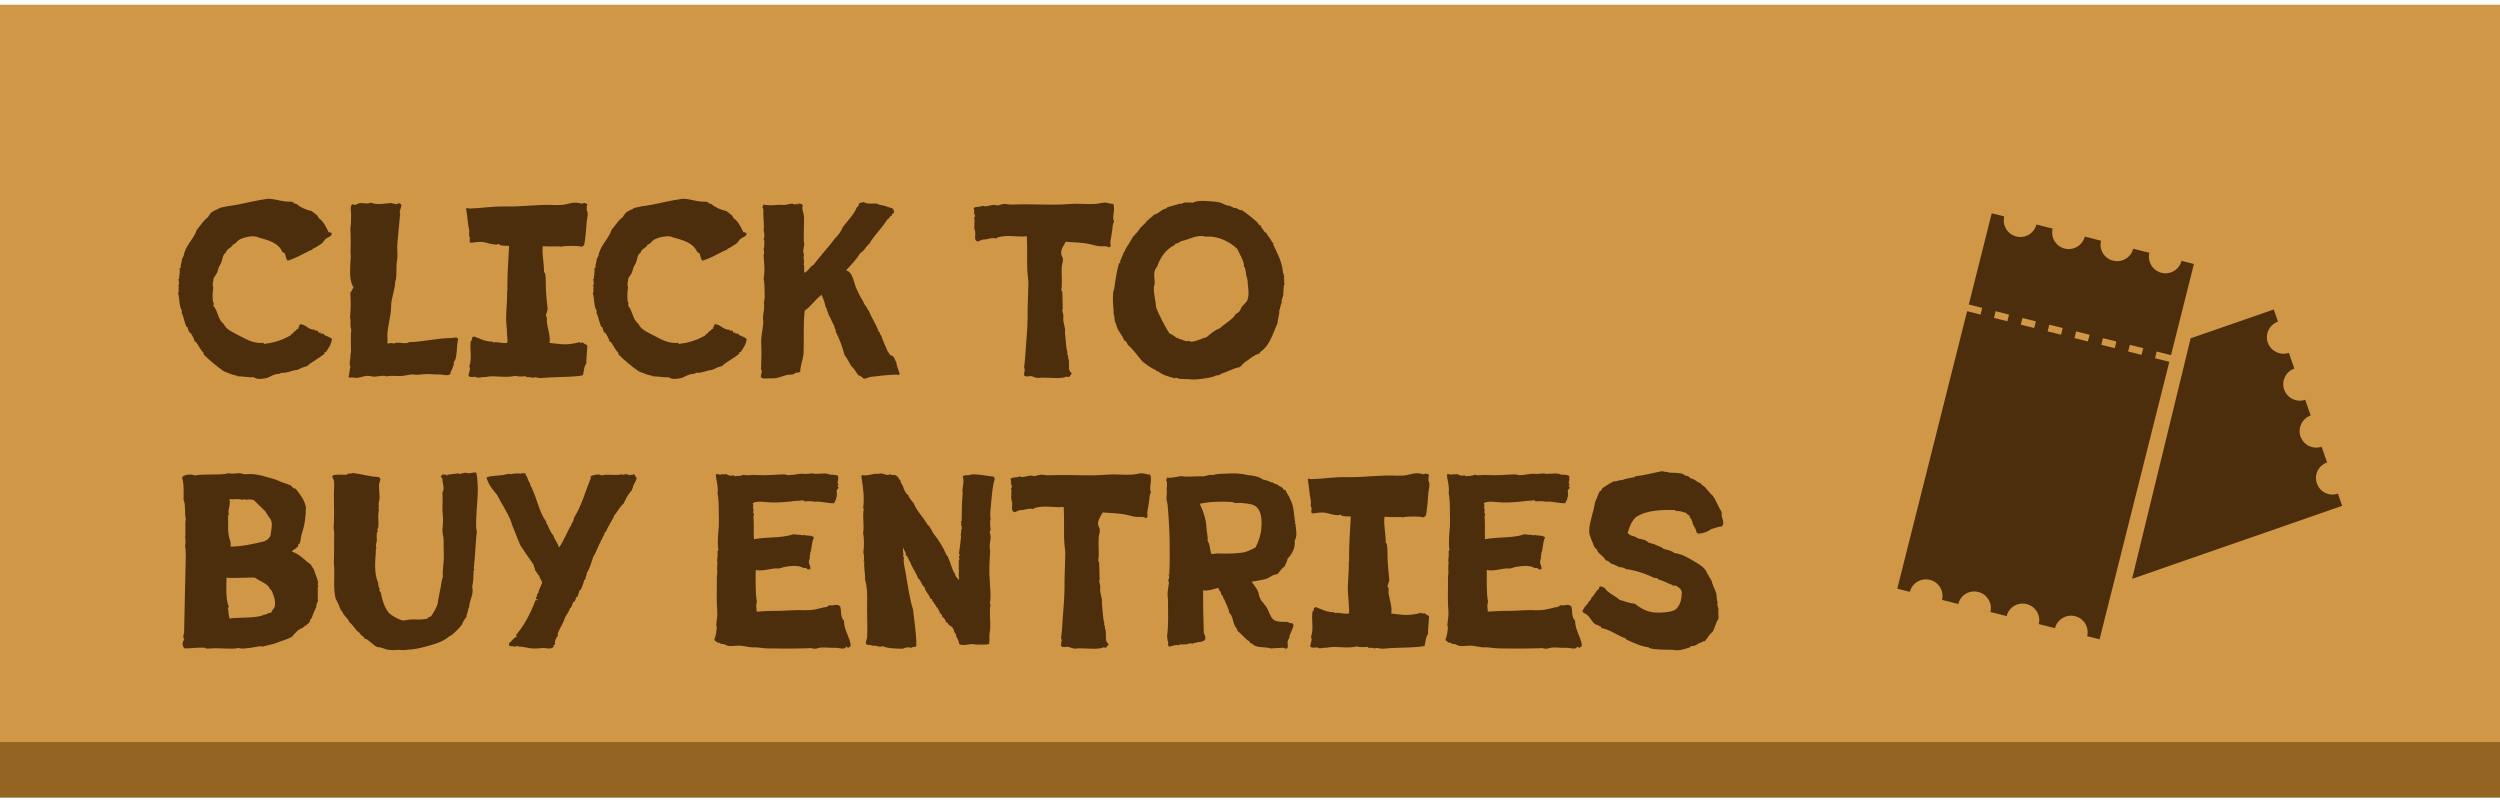
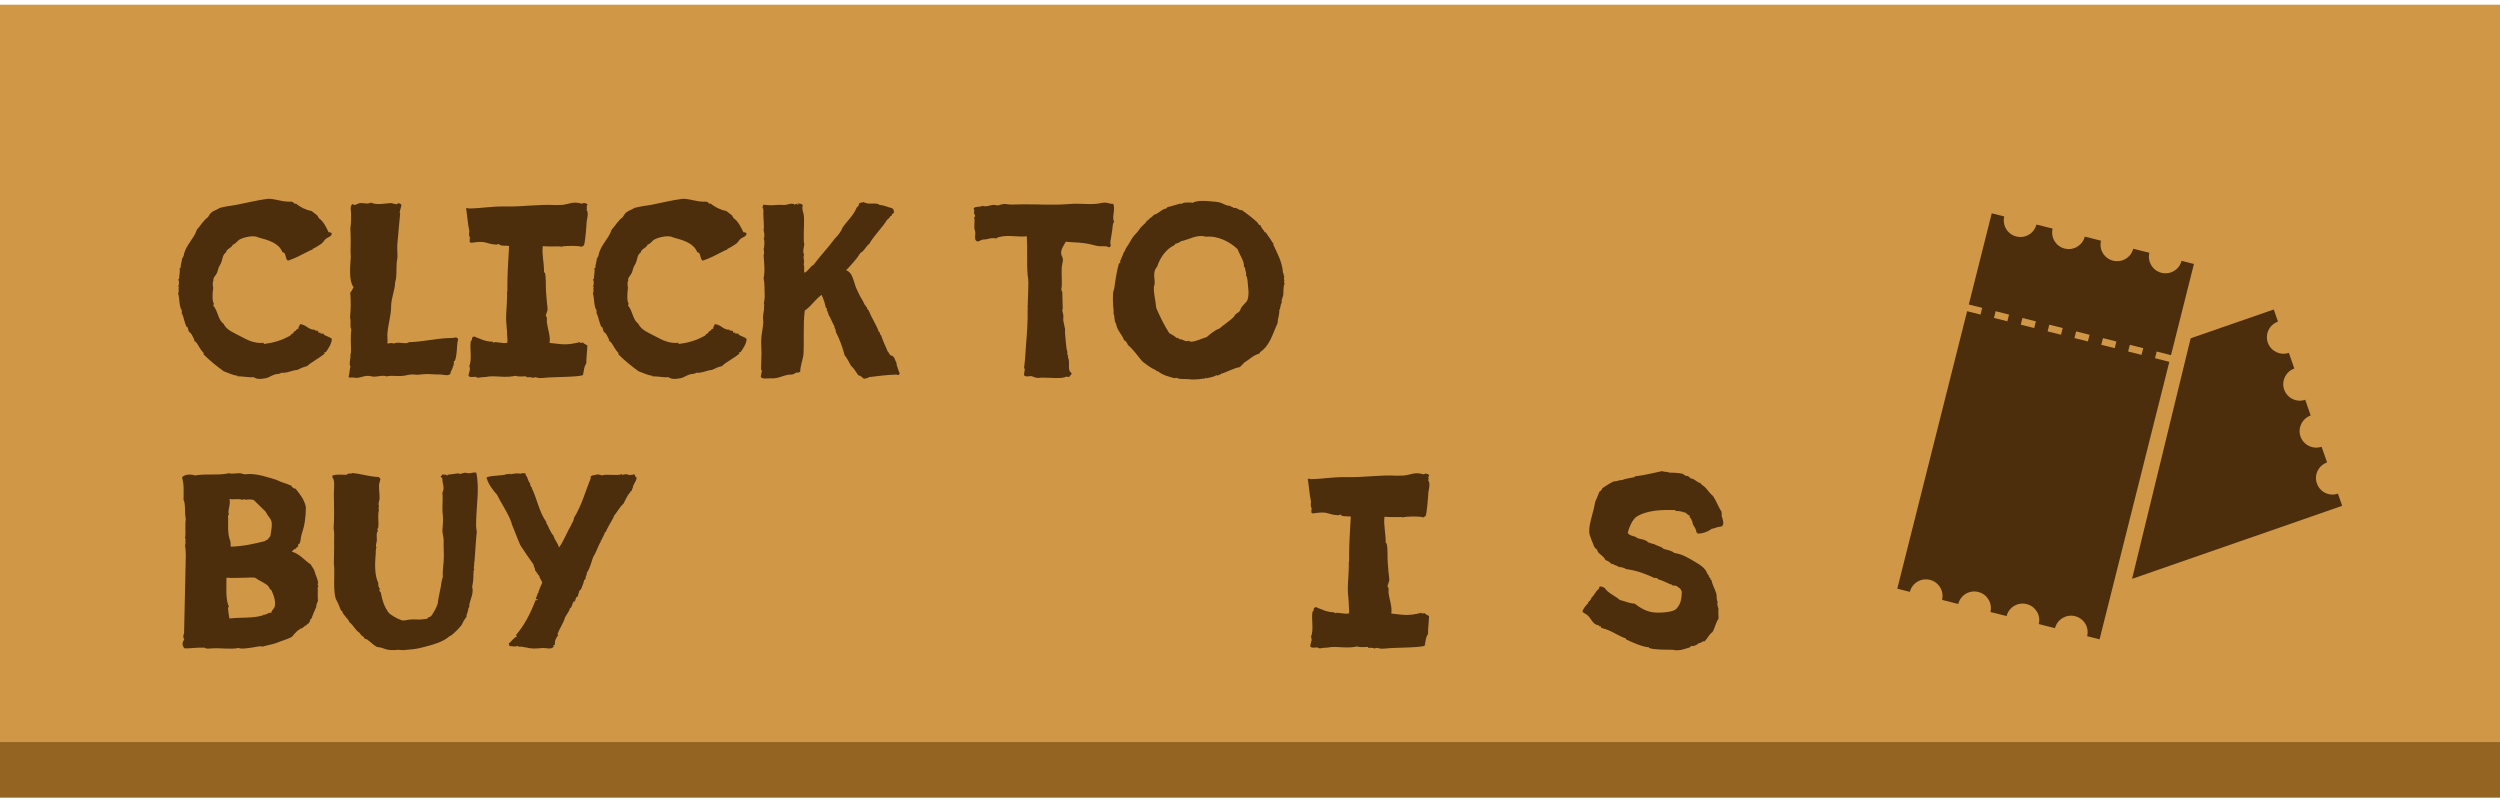
<svg xmlns="http://www.w3.org/2000/svg" width="237" height="76" viewBox="0 0 237 76" fill="none">
  <path d="M237 5.717H0V75.618H237V5.717Z" fill="#946422" />
  <path d="M237 0.446H0V70.347H237V0.446Z" fill="#D09747" />
  <g filter="url(#filter0_i_69_1297)">
    <path d="M23.933 31.77C23.456 31.77 23.03 31.673 22.502 31.673C22.502 31.651 22.525 31.651 22.525 31.628C22.144 31.583 21.645 31.368 21.213 31.198C20.543 30.722 19.879 30.178 19.26 29.556L19.334 29.482C18.999 29.199 18.834 28.746 18.573 28.412C18.55 28.389 18.476 28.389 18.454 28.367C18.431 28.321 18.408 28.174 18.386 28.129C18.312 28.01 18.244 27.817 18.147 27.676C18.073 27.557 17.954 27.512 17.886 27.393C17.84 27.296 17.84 27.155 17.789 27.036C17.767 27.013 17.693 26.991 17.67 26.962C17.505 26.606 17.432 26.153 17.29 25.796C17.29 25.751 17.244 25.7 17.193 25.7C17.29 25.626 17.193 25.507 17.239 25.439C16.955 25.009 17.046 24.346 16.881 23.774C17.023 23.678 16.858 23.344 16.977 23.203C16.977 23.18 16.932 23.18 16.881 23.18C16.977 23.016 17.023 22.704 16.881 22.466H16.977C16.977 22.11 17.097 21.776 17.023 21.419C17.068 21.396 17.068 21.419 17.119 21.419C17.119 21.017 17.239 20.87 17.261 20.49C17.358 20.49 17.307 20.326 17.403 20.298C17.545 19.279 18.357 18.707 18.664 17.778C19.021 17.376 19.26 16.923 19.714 16.589C19.788 16.47 19.879 16.306 19.953 16.232C20.214 15.949 20.526 15.921 20.833 15.711C21.264 15.592 21.855 15.496 22.479 15.406C23.456 15.213 24.433 14.975 25.29 14.856C25.863 14.783 26.67 15.117 27.34 15.117C27.601 15.117 27.743 15.072 27.913 15.309H28.078C28.413 15.615 28.986 15.904 29.532 16C29.724 16.164 29.963 16.312 30.128 16.476C30.105 16.595 30.224 16.549 30.201 16.668C30.656 16.951 30.94 17.569 31.155 18.022C31.297 17.976 31.394 18.118 31.439 18.067C31.513 18.424 31.082 18.469 30.866 18.662C30.724 18.78 30.65 18.973 30.463 19.114C30.417 19.16 30.321 19.188 30.27 19.233C30.105 19.352 29.912 19.471 29.651 19.59C29.605 19.59 29.628 19.635 29.628 19.664C29.435 19.709 29.293 19.805 29.128 19.879C28.532 20.185 27.959 20.496 27.294 20.711C27.079 20.592 27.101 20.213 26.982 19.998C26.959 19.975 26.84 19.953 26.766 19.879C26.409 19.024 25.432 18.763 24.478 18.503C24.075 18.265 23.166 18.48 22.741 18.69C22.479 18.831 22.337 19.143 22.071 19.188C21.997 19.5 21.452 19.59 21.429 19.924C20.997 20.23 21.168 20.66 20.833 21.159C20.691 21.374 20.691 21.583 20.572 21.872C20.452 22.132 20.168 22.325 20.237 22.608C20.14 22.704 20.163 23.152 20.214 23.271C20.14 23.791 20.095 24.556 20.288 24.816C20.214 24.89 20.242 24.89 20.214 24.958C20.691 25.53 20.645 26.288 21.191 26.691C21.474 27.308 22.19 27.546 22.837 27.902C23.433 28.214 24.098 28.593 25.006 28.497C25.029 28.57 24.983 28.57 24.983 28.616C25.937 28.497 26.675 28.282 27.533 27.806C27.578 27.665 27.72 27.642 27.817 27.568C27.839 27.546 27.817 27.495 27.839 27.472C27.862 27.427 27.981 27.398 28.032 27.353C28.106 27.279 28.129 27.16 28.294 27.16C28.271 26.945 28.413 26.9 28.436 26.73C29.032 26.753 29.248 27.302 29.844 27.251C29.798 27.415 29.986 27.296 30.156 27.37C30.201 27.466 30.133 27.466 30.201 27.534H30.417C30.372 27.579 30.372 27.608 30.417 27.653C30.491 27.585 30.633 27.631 30.724 27.653C30.724 27.653 30.701 27.676 30.701 27.727C30.866 27.846 31.275 27.942 31.462 28.129C31.439 28.604 31.127 29.035 30.889 29.386H30.747C30.673 29.459 30.792 29.409 30.792 29.505C30.27 29.958 29.6 30.264 29.1 30.716C28.742 30.79 28.458 30.932 28.169 31.073C27.766 31.073 27.169 31.407 26.67 31.334C26.528 31.475 26.358 31.43 26.17 31.475C25.79 31.549 25.529 31.787 25.194 31.855C24.978 31.9 24.597 31.951 24.381 31.9C24.24 31.877 24.098 31.758 23.927 31.736L23.933 31.77Z" fill="#4C2E0C" />
    <path d="M33.035 31.719C33.177 31.385 33.109 31.028 33.228 30.767C33.035 30.507 33.302 29.861 33.206 29.578C33.251 29.652 33.279 29.34 33.279 29.244C33.257 28.627 33.234 27.84 33.302 27.223C33.137 26.889 33.302 26.436 33.183 26.107C33.279 25.037 33.257 24.635 33.206 23.729C33.302 23.684 33.444 23.327 33.518 23.231C33.041 22.569 33.206 21.283 33.257 20.281C33.257 20.207 33.234 20.066 33.234 19.901C33.257 19.262 33.257 18.192 33.211 17.665C33.285 17.212 33.285 16.765 33.285 16.289C33.285 16.006 33.143 15.598 33.404 15.338C33.523 15.383 33.523 15.434 33.717 15.434C33.79 15.411 33.671 15.389 33.671 15.389C33.864 15.389 33.932 15.27 34.171 15.247C34.483 15.225 34.864 15.389 35.147 15.202C35.744 15.462 36.362 15.298 37.078 15.247C37.152 15.247 37.362 15.343 37.623 15.366C37.742 15.202 37.981 15.27 38.054 15.44C38.032 15.627 37.89 15.983 37.89 16.198C37.89 16.221 37.935 16.244 37.935 16.244C37.861 17.195 37.742 18.124 37.674 19.075C37.629 19.55 37.697 20.003 37.674 20.451C37.651 20.643 37.6 20.83 37.6 21.023C37.555 21.595 37.646 22.189 37.458 22.755C37.458 23.491 37.078 24.227 37.078 25.06C37.078 25.966 36.743 26.866 36.72 27.795C36.72 28.033 36.766 28.27 36.72 28.553C36.839 28.599 37.152 28.435 37.294 28.576C37.793 28.338 38.509 28.695 38.77 28.435C39.843 28.435 41.274 28.101 42.415 28.055C42.699 28.032 42.938 28.055 43.25 27.982C43.295 28.055 43.415 28.055 43.437 28.146C43.318 28.548 43.341 28.978 43.295 29.358C43.25 29.618 43.25 29.878 43.131 30.19C43.108 30.212 43.034 30.235 43.034 30.235C43.011 30.377 43.034 30.547 42.989 30.666C42.989 30.688 42.915 30.739 42.915 30.739C42.892 30.762 42.96 30.762 42.938 30.813C42.841 31.028 42.722 31.237 42.676 31.475C42.364 31.668 42.057 31.498 41.7 31.498C41.177 31.52 40.627 31.424 40.172 31.475C39.792 31.52 39.531 31.549 39.173 31.498C38.815 31.475 38.48 31.617 38.123 31.639C37.646 31.685 37.072 31.566 36.646 31.685C36.334 31.543 35.908 31.685 35.55 31.707C35.335 31.73 35.119 31.634 34.909 31.634C34.529 31.611 34.194 31.798 33.836 31.826C33.597 31.826 33.382 31.73 33.12 31.826C33.143 31.753 33.098 31.73 33.047 31.707L33.035 31.719Z" fill="#4C2E0C" />
    <path d="M49.938 31.77C49.893 31.77 49.893 31.724 49.893 31.673C49.513 31.696 49.155 31.719 48.843 31.628C48.059 31.792 47.673 31.702 46.747 31.673C46.128 31.673 46.27 31.747 45.867 31.747C45.725 31.747 45.629 31.77 45.464 31.792C45.322 31.815 45.18 31.815 45.106 31.719C44.822 31.719 44.584 31.815 44.414 31.622C44.436 31.288 44.652 31.005 44.487 30.722C44.771 30.054 44.51 29.057 44.629 28.344C44.771 28.248 44.726 28.151 44.771 27.987L44.936 27.891C45.367 28.055 45.986 28.389 46.651 28.389C46.747 28.389 46.725 28.463 46.77 28.485C46.986 28.321 47.627 28.627 48.15 28.485C48.127 28.463 48.104 28.463 48.053 28.463C48.172 28.418 48.076 28.032 48.076 27.772C48.076 27.251 47.979 26.657 47.979 26.181C47.979 25.609 48.076 24.59 48.076 23.922C48.076 23.803 48.053 23.758 48.076 23.661C48.121 23.52 48.099 23.305 48.099 23.14C48.099 21.929 48.195 20.502 48.263 19.313C48.002 19.267 47.406 19.358 47.287 19.12L47.071 19.194C45.998 19.12 46.163 18.814 44.947 18.979C44.783 19.001 44.663 19.075 44.516 18.933C44.539 18.792 44.539 18.741 44.516 18.599C44.539 18.599 44.561 18.622 44.612 18.622C44.419 18.407 44.47 18.123 44.493 17.908C44.328 17.121 44.328 16.651 44.187 15.768C44.255 15.694 44.351 15.723 44.448 15.768C46.043 15.723 46.378 15.553 48.093 15.575C49.569 15.598 51.097 15.36 52.528 15.434C52.624 15.457 52.743 15.434 52.862 15.434C53.958 15.479 54.1 15.004 55.196 15.315C55.315 15.174 55.599 15.27 55.696 15.389L55.599 15.627C55.673 15.7 55.645 15.768 55.599 15.864C55.861 16.266 55.599 16.77 55.599 17.291C55.599 17.387 55.48 18.933 55.361 19.262C55.287 19.307 55.196 19.335 55.145 19.403C54.861 19.262 53.669 19.307 53.311 19.358C53.192 19.335 53.266 19.454 53.169 19.431C53.169 19.409 53.169 19.358 53.146 19.358C52.624 19.358 51.954 19.381 51.454 19.335C51.358 20.19 51.574 20.762 51.574 21.81C51.574 21.855 51.67 21.832 51.67 21.883C51.789 22.5 51.716 23.118 51.767 23.69C51.812 24.239 51.84 24.709 51.909 25.235C51.931 25.518 51.744 25.734 51.744 25.971C51.744 26.017 51.818 25.994 51.818 26.017C51.863 26.136 51.84 26.396 51.84 26.56C51.937 27.251 52.198 27.868 52.102 28.508C53.271 28.627 53.652 28.769 54.963 28.434C55.06 28.412 54.963 28.457 54.986 28.508C55.105 28.531 55.151 28.463 55.247 28.463C55.344 28.582 55.531 28.655 55.679 28.746C55.656 29.482 55.582 29.794 55.582 30.456C55.344 30.767 55.367 31.147 55.27 31.549C55.032 31.741 52.482 31.741 51.982 31.787C51.625 31.809 51.341 31.86 51.08 31.832C50.887 31.809 50.676 31.69 50.529 31.832C50.387 31.736 50.148 31.758 49.933 31.758L49.938 31.77Z" fill="#4C2E0C" />
    <path d="M63.259 31.77C62.782 31.77 62.35 31.673 61.828 31.673C61.828 31.651 61.851 31.651 61.851 31.628C61.47 31.583 60.971 31.368 60.539 31.198C59.869 30.722 59.205 30.178 58.586 29.556L58.66 29.482C58.325 29.199 58.16 28.746 57.899 28.412C57.876 28.389 57.802 28.389 57.78 28.367C57.757 28.321 57.734 28.174 57.706 28.129C57.632 28.01 57.564 27.817 57.467 27.676C57.394 27.557 57.274 27.512 57.206 27.393C57.161 27.296 57.161 27.155 57.11 27.036C57.087 27.013 57.013 26.991 56.99 26.962C56.826 26.606 56.752 26.153 56.61 25.796C56.61 25.751 56.565 25.7 56.514 25.7C56.61 25.626 56.514 25.507 56.559 25.439C56.275 25.009 56.366 24.346 56.201 23.774C56.343 23.678 56.178 23.344 56.298 23.203C56.298 23.18 56.252 23.18 56.201 23.18C56.298 23.016 56.343 22.704 56.201 22.466H56.298C56.298 22.11 56.417 21.776 56.343 21.419C56.389 21.396 56.389 21.419 56.44 21.419C56.44 21.017 56.559 20.87 56.582 20.49C56.678 20.49 56.627 20.326 56.724 20.298C56.865 19.279 57.678 18.707 57.984 17.778C58.342 17.376 58.58 16.923 59.035 16.589C59.108 16.47 59.199 16.306 59.273 16.232C59.534 15.949 59.846 15.921 60.153 15.711C60.585 15.592 61.175 15.496 61.8 15.406C62.776 15.213 63.753 14.975 64.61 14.856C65.184 14.783 65.99 15.117 66.66 15.117C66.921 15.117 67.063 15.072 67.234 15.309H67.398C67.733 15.615 68.307 15.904 68.852 16C69.045 16.164 69.283 16.312 69.448 16.476C69.425 16.595 69.544 16.549 69.522 16.668C69.976 16.951 70.26 17.569 70.476 18.022C70.618 17.976 70.714 18.118 70.76 18.067C70.833 18.424 70.402 18.469 70.186 18.662C70.044 18.78 69.97 18.973 69.783 19.114C69.737 19.16 69.641 19.188 69.59 19.233C69.425 19.352 69.232 19.471 68.971 19.59C68.926 19.59 68.948 19.635 68.948 19.664C68.755 19.709 68.613 19.805 68.449 19.879C67.852 20.185 67.279 20.496 66.615 20.711C66.399 20.592 66.422 20.213 66.302 19.998C66.28 19.975 66.16 19.953 66.087 19.879C65.729 19.024 64.752 18.763 63.798 18.503C63.395 18.265 62.487 18.48 62.061 18.69C61.8 18.831 61.658 19.143 61.391 19.188C61.317 19.5 60.772 19.59 60.749 19.924C60.318 20.23 60.488 20.66 60.153 21.159C60.011 21.374 60.011 21.583 59.892 21.872C59.773 22.132 59.489 22.325 59.557 22.608C59.46 22.704 59.483 23.152 59.534 23.271C59.46 23.791 59.415 24.556 59.608 24.816C59.534 24.89 59.562 24.89 59.534 24.958C60.011 25.53 59.966 26.288 60.511 26.691C60.795 27.308 61.51 27.546 62.157 27.902C62.754 28.214 63.418 28.593 64.326 28.497C64.349 28.57 64.304 28.57 64.304 28.616C65.258 28.497 65.996 28.282 66.853 27.806C66.898 27.665 67.04 27.642 67.137 27.568C67.16 27.546 67.137 27.495 67.16 27.472C67.182 27.427 67.302 27.398 67.353 27.353C67.427 27.279 67.449 27.16 67.614 27.16C67.591 26.945 67.733 26.9 67.756 26.73C68.352 26.753 68.568 27.302 69.164 27.251C69.119 27.415 69.306 27.296 69.476 27.37C69.522 27.466 69.454 27.466 69.522 27.534H69.737C69.692 27.579 69.692 27.608 69.737 27.653C69.811 27.585 69.953 27.631 70.044 27.653C70.044 27.653 70.021 27.676 70.021 27.727C70.186 27.846 70.595 27.942 70.782 28.129C70.76 28.604 70.447 29.035 70.209 29.386H70.067C69.993 29.459 70.112 29.409 70.112 29.505C69.59 29.958 68.92 30.264 68.42 30.716C68.062 30.79 67.779 30.932 67.489 31.073C67.086 31.073 66.49 31.407 65.99 31.334C65.848 31.475 65.678 31.43 65.49 31.475C65.11 31.549 64.849 31.787 64.514 31.855C64.298 31.9 63.918 31.951 63.702 31.9C63.56 31.877 63.418 31.758 63.248 31.736L63.259 31.77Z" fill="#4C2E0C" />
    <path d="M81.371 31.577C81.088 31.198 81.014 30.983 80.679 30.677C80.486 30.32 80.298 29.963 80.06 29.652C79.867 28.893 79.583 28.129 79.225 27.444V27.279C79.18 27.206 79.083 27.042 79.106 26.945C78.941 26.634 78.822 26.396 78.674 26.045C78.481 25.83 78.532 25.569 78.362 25.377C78.385 25.354 78.385 25.303 78.408 25.281C78.385 25.235 78.311 25.207 78.288 25.162C78.169 24.613 78.05 24.329 77.885 23.95C77.289 24.38 76.909 25.02 76.29 25.445C76.125 26.798 76.244 28.202 76.171 29.578C76.125 30.077 75.858 30.671 75.858 31.266C75.762 31.243 75.739 31.288 75.694 31.339C75.501 31.243 75.359 31.413 75.194 31.481C75.029 31.526 74.791 31.503 74.575 31.554C74.143 31.651 73.666 31.911 73.121 31.866C72.718 31.843 72.264 31.985 72.122 31.724C72.145 31.486 72.219 31.322 72.219 31.107C72.241 31.039 72.173 31.062 72.145 31.062C72.145 30.564 72.19 30.037 72.19 29.493C72.19 29.04 72.145 28.593 72.168 28.14C72.19 27.642 72.332 27.093 72.361 26.572C72.361 26.379 72.315 26.17 72.338 25.977C72.361 25.643 72.457 25.36 72.434 25.122C72.434 24.958 72.412 25.077 72.457 24.958C72.48 24.935 72.412 24.816 72.412 24.816C72.434 24.511 72.531 24.199 72.486 23.82C72.463 23.559 72.508 22.869 72.389 22.393C72.554 21.606 72.412 20.802 72.389 20.185C72.463 20.066 72.434 19.783 72.389 19.613C72.434 19.516 72.463 19.279 72.463 19.064C72.463 18.899 72.463 18.707 72.389 18.633C72.531 18.492 72.434 17.993 72.389 17.801C72.463 17.467 72.366 16.827 72.366 16.278C72.366 16.04 72.412 15.802 72.27 15.66C72.344 15.587 72.292 15.496 72.389 15.4C72.82 15.474 73.201 15.474 73.678 15.423C73.916 15.4 74.2 15.445 74.49 15.423C74.728 15.377 75.086 15.207 75.347 15.4C75.512 15.281 75.921 15.236 76.108 15.445C75.989 15.802 76.153 16.108 76.205 16.419C76.25 16.849 76.205 17.37 76.205 17.846C76.182 18.203 76.205 18.605 76.205 18.962C76.205 19.007 76.25 19.08 76.25 19.126C76.227 19.437 76.057 19.817 76.227 20.145C76.085 20.428 76.324 20.813 76.182 21.023C76.301 21.357 76.182 21.566 76.256 21.855C76.562 21.781 76.829 21.215 77.113 21.119C77.851 20.145 78.447 19.55 79.14 18.622C79.424 18.339 79.736 17.959 79.856 17.603C80.287 16.963 80.929 16.413 81.213 15.677C81.332 15.604 81.451 15.44 81.428 15.321C81.502 15.179 81.741 15.224 81.883 15.156C82.337 15.468 83.052 15.134 83.359 15.417C83.859 15.462 84.194 15.655 84.619 15.751C84.619 15.825 84.619 15.893 84.716 15.847C84.716 15.966 84.739 16.04 84.761 16.13C84.688 16.204 84.665 16.295 84.523 16.295C84.597 16.34 84.546 16.317 84.546 16.436C84.449 16.413 84.523 16.532 84.404 16.482C84.358 16.646 84.21 16.742 84.097 16.838C83.597 17.648 82.882 18.288 82.405 19.12C82.07 19.358 81.951 19.788 81.57 19.975C81.19 20.592 80.69 21.113 80.213 21.617C80.787 21.832 80.855 22.427 81.071 23.044C81.139 23.305 81.286 23.52 81.377 23.758C81.542 24.16 81.809 24.471 81.973 24.896C82.093 24.896 82.019 25.111 82.189 25.111C82.144 25.23 82.263 25.326 82.354 25.445C82.592 26.062 83.047 26.73 83.308 27.444C83.308 27.489 83.353 27.489 83.427 27.489C83.331 27.562 83.472 27.749 83.546 27.823C83.711 28.372 83.949 28.797 84.142 29.295C84.262 29.414 84.307 29.578 84.404 29.675C84.835 29.748 84.784 30.077 84.977 30.365C85 30.722 85.216 31.175 85.289 31.413C85.267 31.486 85.216 31.532 85.17 31.554C85.074 31.554 85.051 31.509 85.005 31.509C84.125 31.532 83.171 31.651 82.405 31.747C82.286 31.843 82.093 31.866 81.905 31.911C81.741 31.792 81.621 31.628 81.383 31.577H81.371ZM75.677 15.321C75.631 15.321 75.631 15.366 75.58 15.366C75.557 15.44 75.625 15.411 75.677 15.411V15.315V15.321Z" fill="#4C2E0C" />
    <path d="M97.747 31.651C97.554 31.651 97.389 31.747 97.128 31.628C96.963 31.436 97.27 31.056 97.082 30.869C97.179 30.178 97.202 29.584 97.275 28.587C97.372 27.472 97.44 26.379 97.418 25.309C97.395 25.264 97.44 25.264 97.491 25.264C97.491 25.218 97.418 25.264 97.418 25.218C97.44 24.341 97.491 23.531 97.491 22.772C97.491 22.512 97.446 22.297 97.418 22.036C97.321 20.87 97.418 19.681 97.344 18.401C96.441 18.497 95.606 18.237 94.698 18.475C94.601 18.497 94.505 18.52 94.459 18.616C94.198 18.52 93.84 18.593 93.602 18.662C93.505 18.707 93.244 18.684 93.079 18.735C92.841 18.809 92.699 19.018 92.506 18.78C92.387 18.639 92.461 18.356 92.461 18.067C92.461 17.925 92.364 17.756 92.364 17.569C92.364 17.331 92.387 17.048 92.387 16.833C92.387 16.759 92.341 16.691 92.341 16.64C92.341 16.617 92.461 16.544 92.438 16.448C92.392 16.283 92.245 16.113 92.392 16.017C92.296 15.944 92.37 15.853 92.296 15.757C92.438 15.519 93.011 15.683 93.176 15.474C93.131 15.615 93.221 15.474 93.25 15.542C93.585 15.615 93.891 15.423 94.249 15.423C94.368 15.423 94.488 15.491 94.63 15.468C94.749 15.445 94.845 15.394 94.965 15.372C95.396 15.275 95.419 15.394 95.867 15.394C96.225 15.394 96.583 15.372 96.941 15.372C98.252 15.349 99.751 15.468 101.279 15.349C102.352 15.253 102.897 15.394 103.902 15.326C104.214 15.304 104.543 15.185 104.805 15.207C105.066 15.23 105.282 15.349 105.543 15.326C105.758 15.966 105.378 16.515 105.616 17.036C105.475 17.201 105.475 17.467 105.452 17.727C105.406 18.129 105.31 18.605 105.259 18.939C105.236 19.103 105.401 19.369 105.162 19.437C105.066 19.46 105.043 19.392 104.924 19.364C104.731 19.318 104.498 19.364 104.231 19.341C103.964 19.318 103.731 19.245 103.538 19.199C102.516 18.939 101.846 19.007 101.034 18.916C100.841 19.318 100.393 19.794 100.699 20.343C100.864 20.655 100.677 20.983 100.654 21.317C100.609 22.03 100.728 22.886 100.609 23.48C100.631 23.554 100.682 23.599 100.705 23.673C100.705 24.222 100.75 24.743 100.75 25.264C100.75 25.286 100.705 25.36 100.705 25.383C100.705 25.524 100.779 25.694 100.802 25.858C100.824 26.051 100.779 26.238 100.802 26.402C100.847 26.662 100.898 26.877 100.966 27.189C100.989 27.308 100.944 27.449 100.966 27.591C101.012 27.948 101.04 28.565 101.108 29.04C101.131 29.227 101.25 29.397 101.154 29.584C101.296 29.629 101.131 29.658 101.25 29.658C101.205 29.85 101.296 29.969 101.324 30.156C101.369 30.467 101.301 30.847 101.369 31.084C101.415 31.249 101.562 31.322 101.608 31.441C101.466 31.538 101.489 31.605 101.369 31.724C101.324 31.77 101.205 31.702 101.108 31.702C100.609 31.939 99.728 31.798 98.775 31.798C98.61 31.798 98.468 31.843 98.32 31.821C98.082 31.798 97.917 31.679 97.747 31.656V31.651Z" fill="#4C2E0C" />
    <path d="M111.737 31.889C111.595 31.866 111.499 31.747 111.38 31.866C110.783 31.702 110.187 31.554 109.784 31.198H109.665L109.591 31.101C109.091 30.886 108.711 30.581 108.302 30.269C107.848 29.748 107.468 29.154 106.922 28.701C106.849 28.508 106.758 28.344 106.565 28.248C106.349 27.676 105.895 27.319 105.804 26.702C105.588 26.39 105.707 26.062 105.565 25.728C105.588 25.468 105.543 25.156 105.52 24.896C105.497 24.658 105.497 24.16 105.52 23.758C105.543 23.593 105.616 23.446 105.639 23.305C105.736 22.568 105.855 21.781 106.065 21C106.139 20.977 106.11 20.881 106.23 20.904C106.23 20.83 106.156 20.858 106.184 20.785C106.281 20.473 106.468 20.19 106.565 19.834H106.639C106.661 19.573 106.877 19.358 106.996 19.143C107.138 18.928 107.235 18.712 107.377 18.503C107.57 18.242 107.808 18.05 107.996 17.767C108.16 17.484 108.376 17.365 108.592 17.127C108.666 17.053 108.711 16.889 108.853 16.866C108.972 16.651 109.256 16.583 109.375 16.368C109.875 16.249 110.068 15.847 110.59 15.751C110.613 15.706 110.636 15.677 110.687 15.632C111.045 15.559 111.425 15.417 111.902 15.298C111.947 15.298 111.976 15.321 111.999 15.343C112.214 15.128 112.64 15.224 112.952 15.202C113.026 15.202 112.998 15.224 112.998 15.247C113.498 14.987 114.139 15.032 114.735 15.083C115.019 15.105 115.4 15.128 115.667 15.202C115.979 15.298 116.263 15.536 116.62 15.508C116.666 15.649 116.859 15.553 116.933 15.723C117.29 15.627 117.432 15.983 117.722 15.915C118.267 16.295 118.699 16.629 119.198 17.082C119.272 17.201 119.318 17.342 119.505 17.365C119.579 17.676 119.817 17.795 119.908 18.033H120.005C120.169 18.344 120.436 18.605 120.623 18.984C120.623 19.029 120.697 19.007 120.72 19.029C120.72 19.075 120.72 19.148 120.697 19.171C121.1 20.049 121.555 20.813 121.628 21.883C121.77 21.98 121.606 22.121 121.77 22.195C121.628 22.314 121.816 22.574 121.725 22.744C121.748 22.767 121.68 22.84 121.799 22.84C121.657 23.101 121.68 23.435 121.657 23.91C121.634 24.222 121.441 24.386 121.515 24.692C121.35 24.907 121.418 25.19 121.276 25.405C121.299 25.904 121.134 26.119 121.112 26.64C120.635 27.659 120.396 28.757 119.465 29.375C119.442 29.448 119.391 29.471 119.391 29.516C118.795 29.68 118.437 30.088 117.96 30.371C117.841 30.513 117.677 30.654 117.535 30.801C116.865 30.92 116.393 31.254 115.797 31.419C115.678 31.56 115.513 31.515 115.366 31.634C115.388 31.588 115.366 31.56 115.343 31.56C115.031 31.753 114.724 31.775 114.321 31.872C114.344 31.826 114.321 31.826 114.321 31.775C114.275 31.798 114.298 31.821 114.275 31.872C113.844 31.917 113.225 32.036 112.703 31.945C112.464 31.922 112.01 31.945 111.749 31.9L111.737 31.889ZM114.383 27.965C114.764 27.653 115.099 27.325 115.621 27.132C116.053 26.73 116.598 26.441 117.001 25.994C117.046 25.949 117.046 25.875 117.097 25.83C117.217 25.711 117.381 25.637 117.501 25.518C117.597 25.399 117.62 25.207 117.739 25.066C117.932 24.828 118.193 24.635 118.261 24.426C118.454 23.876 118.307 23.191 118.284 22.834C118.284 22.67 118.239 22.24 118.119 22.098C118.193 21.906 118.023 21.623 118.023 21.34C117.978 21.34 117.926 21.34 117.926 21.317C117.972 20.745 117.546 20.202 117.308 19.607C116.638 18.967 115.496 18.322 114.304 18.441C113.515 18.18 112.708 18.724 111.97 18.865C111.828 18.962 111.664 19.08 111.425 19.103C111.402 19.177 111.351 19.199 111.329 19.245C110.494 19.624 109.92 20.53 109.682 21.334C109.563 21.334 109.608 21.379 109.585 21.453C109.585 21.476 109.512 21.526 109.512 21.549C109.319 22.025 109.489 22.5 109.466 22.925L109.392 23.163C109.347 23.854 109.557 24.471 109.608 25.184C109.966 26.017 110.346 26.798 110.846 27.585C111.039 27.681 111.346 27.846 111.539 28.038C111.612 28.061 111.635 28.015 111.703 28.015C111.703 28.208 111.919 28.134 112.01 28.18C112.226 28.253 112.345 28.344 112.51 28.344C112.583 28.344 112.674 28.299 112.725 28.321C112.799 28.321 112.799 28.395 112.867 28.395C113.39 28.395 113.918 28.084 114.366 27.965H114.383Z" fill="#4C2E0C" />
    <path d="M17.472 56.638C17.352 56.474 17.352 56.208 17.449 56.044L17.614 48.654C17.614 48.298 17.591 47.986 17.54 47.703C17.614 47.539 17.562 47.346 17.585 47.086C17.608 46.967 17.54 47.109 17.54 47.041C17.636 46.492 17.517 45.71 17.614 45.212C17.472 44.595 17.614 43.762 17.398 43.383C17.398 42.788 17.472 41.888 17.256 41.265C17.449 40.954 18.136 40.931 18.471 41.073C19.567 40.88 20.782 41.095 21.713 40.858C21.974 40.954 22.355 40.858 22.712 40.858C22.905 40.858 23.116 40.999 23.331 40.954C24.285 40.835 25.523 41.288 26.238 41.503C26.693 41.741 27.17 41.837 27.618 42.047C27.692 42.211 27.834 42.307 28.021 42.33C28.453 42.879 28.833 43.326 28.998 44.062C28.998 45.014 28.879 45.823 28.595 46.656C28.498 46.967 28.521 47.273 28.402 47.533C28.379 47.556 28.305 47.556 28.282 47.601C28.26 47.647 28.26 47.766 28.26 47.794C28.214 47.89 28.044 47.89 28.067 48.009C27.874 48.032 27.783 48.173 27.664 48.292C28.453 48.53 28.856 49.124 29.452 49.504C29.594 49.764 29.765 49.934 29.833 50.195C29.907 50.529 30.116 50.857 30.168 51.265C30.145 51.31 30.094 51.338 30.122 51.429C30.137 51.508 30.162 51.58 30.196 51.644C30.196 51.644 30.122 51.621 30.122 51.667C30.145 52.165 30.099 52.522 30.145 52.998C30.048 53.116 29.98 53.331 29.98 53.547C29.816 53.881 29.668 54.26 29.526 54.639C29.43 54.639 29.43 54.781 29.361 54.855C29.361 54.877 29.384 54.9 29.407 54.928C29.361 54.974 29.265 54.951 29.288 55.093C29.191 55.093 29.1 55.166 29.049 55.279C28.811 55.302 28.737 55.613 28.476 55.591C28.379 55.687 28.334 55.732 28.214 55.783C28.021 55.976 27.834 56.163 27.664 56.378C27.283 56.593 26.664 56.757 26.21 56.95C25.756 57.114 25.33 57.165 24.853 57.306C24.808 57.329 24.83 57.261 24.779 57.261C24.473 57.261 23.922 57.403 23.638 57.425C23.445 57.425 22.922 57.567 22.616 57.425C21.901 57.59 20.969 57.403 20.015 57.471C19.873 57.471 19.561 57.544 19.396 57.397C18.584 57.374 18.136 57.471 17.511 57.471C17.25 57.255 17.25 56.876 17.466 56.638H17.472ZM24.955 54.334C24.955 54.334 24.955 54.26 25.001 54.26C25.194 54.356 25.432 54.022 25.716 54.096C25.762 53.813 26 53.717 26.051 53.479C26.119 53.218 26.051 52.788 25.955 52.505C25.909 52.386 25.762 51.984 25.716 51.933C25.693 51.888 25.642 51.91 25.62 51.888C25.546 51.791 25.5 51.627 25.404 51.531C25.165 51.316 24.734 51.101 24.473 50.959C24.353 50.885 24.257 50.795 24.16 50.767C23.945 50.721 23.519 50.767 23.326 50.767C22.752 50.767 21.969 50.812 21.469 50.767C21.469 51.621 21.372 52.833 21.707 53.547C21.662 53.569 21.588 53.569 21.611 53.643C21.634 53.949 21.685 54.283 21.753 54.639C22.707 54.498 24.018 54.639 24.944 54.328L24.955 54.334ZM25.103 47.301C25.177 47.228 25.267 47.182 25.364 47.16C25.438 47.018 25.625 46.922 25.648 46.729C25.693 46.418 25.767 46.038 25.767 45.733C25.767 45.234 25.551 45.116 25.364 44.827C25.267 44.685 25.222 44.521 25.08 44.402L24.058 43.406C23.82 43.332 23.485 43.332 23.32 43.383C23.274 43.338 23.201 43.338 23.127 43.338C23.03 43.315 23.03 43.383 22.962 43.383C22.582 43.241 22.27 43.383 21.747 43.309C21.912 43.74 21.531 44.453 21.702 44.782C21.56 44.878 21.628 45.019 21.628 45.184C21.651 45.755 21.531 46.559 21.844 47.324C21.866 47.539 21.866 47.63 21.866 47.822C23.013 47.8 24.035 47.562 25.108 47.301H25.103Z" fill="#4C2E0C" />
    <path d="M45.146 45.971C45.146 46.186 45.219 46.327 45.191 46.492C45.094 47.42 45.049 48.462 44.975 49.323C44.953 49.323 44.953 49.345 44.93 49.323C45.026 49.515 44.833 49.844 44.975 50.036C44.975 50.059 44.93 50.059 44.901 50.059C44.879 50.699 44.879 51.129 44.76 51.627C44.924 52.199 44.618 52.743 44.498 53.269C44.476 53.411 44.544 53.552 44.402 53.649C44.425 53.864 44.283 53.983 44.328 54.124C44.254 54.124 44.209 54.339 44.231 54.458C44.067 54.696 43.897 54.911 43.8 55.194C43.539 55.551 43.181 55.908 42.801 56.219C42.727 56.219 42.727 56.293 42.636 56.293C41.994 56.888 40.944 57.148 39.916 57.408C39.343 57.55 38.917 57.573 38.321 57.624C38.128 57.646 37.917 57.601 37.724 57.601C37.509 57.624 37.299 57.646 37.06 57.624C36.702 57.624 36.39 57.482 36.106 57.386C36.01 57.363 35.868 57.363 35.771 57.34C35.436 57.199 35.101 56.819 34.772 56.604C34.727 56.582 34.63 56.582 34.556 56.531C34.511 56.389 34.414 56.316 34.272 56.248C34.227 56.151 34.13 56.106 34.079 55.987C33.676 55.749 33.506 55.251 33.125 54.991C33.006 54.611 32.552 54.373 32.433 53.943C32.387 53.898 32.336 53.87 32.313 53.847C32.171 53.445 32.001 53.065 31.814 52.731C31.575 51.758 31.74 50.591 31.672 49.617C31.672 49.572 31.649 49.521 31.649 49.453C31.649 48.79 31.694 48.049 31.672 47.364C31.672 46.933 31.717 46.486 31.626 46.101C31.7 45.082 31.672 43.961 31.649 42.8C31.649 42.42 31.723 41.894 31.649 41.537C31.626 41.395 31.433 41.231 31.53 41.084C31.791 40.943 32.529 41.011 32.864 41.011C32.938 40.892 33.176 40.846 33.318 40.914C33.341 40.914 33.318 40.841 33.364 40.841C34.272 40.914 35.01 41.197 35.913 41.22C35.936 41.265 35.959 41.316 36.032 41.316C36.106 41.48 35.959 41.696 35.936 41.956C35.913 42.313 35.981 42.743 35.981 43.145C36.004 43.383 35.885 43.621 35.885 43.813C35.885 43.955 36.004 44.051 35.862 44.125C35.981 44.266 35.862 44.555 35.862 44.742C35.839 45.195 35.907 45.552 35.862 45.976C35.839 46.072 35.788 46.118 35.766 46.214C35.766 46.288 35.839 46.288 35.839 46.31L35.743 46.475C35.669 46.735 35.743 47.024 35.72 47.284C35.697 47.477 35.556 47.782 35.697 47.901C35.578 48.117 35.652 48.354 35.601 48.688C35.527 49.566 35.527 50.614 35.862 51.254C35.839 51.418 35.885 51.729 36.027 51.825C36.05 51.922 35.93 51.848 35.953 51.944C35.976 52.041 36.05 52.108 36.095 52.16C36.237 52.947 36.43 53.49 36.81 54.039C36.975 54.277 37.69 54.679 38.071 54.798C38.332 54.872 38.571 54.753 38.951 54.724C39.331 54.702 39.786 54.77 40.143 54.702C40.217 54.702 40.359 54.657 40.478 54.657C40.552 54.657 40.552 54.583 40.575 54.538C40.859 54.492 40.933 54.345 41.052 54.136C41.245 53.824 41.41 53.518 41.506 53.184C41.529 53.139 41.506 53.02 41.529 52.947C41.603 52.59 41.648 52.278 41.745 51.831C41.841 51.429 41.841 51.044 41.983 50.687C41.938 50.189 42.028 49.691 42.057 49.215C42.102 48.717 42.057 48.218 42.057 47.788V47.216C42.057 46.882 41.938 46.599 41.938 46.288C41.96 45.863 42.034 45.41 41.983 44.861C41.886 44.17 42.006 43.485 41.938 42.698C42.199 42.222 41.915 41.843 41.938 41.367C41.915 41.271 41.796 41.271 41.773 41.175C41.847 41.056 41.892 41.129 41.915 40.982C41.96 41.005 42.414 40.959 42.273 41.056C42.346 41.056 42.392 41.011 42.414 41.078C42.511 41.078 42.369 40.982 42.437 41.005C42.869 40.931 43.295 40.908 43.465 40.863C43.533 41.027 43.919 40.818 44.061 40.818C44.18 40.795 44.254 40.863 44.396 40.863C44.68 40.886 44.947 40.722 45.157 40.818C45.492 42.505 45.112 44.028 45.134 45.976L45.146 45.971Z" fill="#4C2E0C" />
    <path d="M49.842 57.38C49.626 57.335 49.416 57.284 49.149 57.306C49.149 57.261 49.053 57.284 49.075 57.21C48.882 57.374 48.576 57.233 48.315 57.255C48.292 57.159 48.218 57.114 48.241 56.995C48.502 56.803 48.672 56.474 49.002 56.333C49.024 56.236 48.905 56.287 48.905 56.214C49.717 55.262 50.285 54.17 50.762 52.913C50.881 52.913 50.978 52.867 50.978 52.794C50.978 52.771 50.858 52.839 50.785 52.794C50.881 52.556 50.926 52.414 51 52.199C51.046 52.199 51.046 52.222 51.097 52.222C51.097 52.199 51.051 52.176 51.023 52.176C51.142 51.842 51.239 51.582 51.403 51.248C51.358 51.01 51.097 50.75 51.142 50.608C50.955 50.467 50.881 50.206 50.716 50.059C50.739 49.798 50.597 49.776 50.574 49.51C50.12 48.892 49.763 48.343 49.337 47.703C49.024 47.013 48.763 46.254 48.479 45.586C48.479 45.563 48.502 45.586 48.525 45.563C48.451 45.489 48.428 45.489 48.405 45.325C48.048 44.47 47.503 43.683 47.117 42.902C46.713 42.426 46.305 41.95 46.117 41.26C46.691 41.022 47.474 41.163 48.121 40.925C48.167 40.948 48.121 40.948 48.121 40.971C48.167 40.948 48.315 40.925 48.405 40.897C48.405 40.92 48.36 40.943 48.36 40.971C48.695 40.897 49.098 40.829 49.388 40.925C49.462 40.903 49.365 40.88 49.41 40.852C49.603 40.897 49.694 40.829 49.836 40.897V41.039C50.075 41.277 50.029 41.656 50.268 41.82C50.194 41.984 50.342 41.984 50.342 42.2C50.387 42.222 50.415 42.177 50.461 42.177C50.438 42.2 50.438 42.251 50.415 42.273C50.915 43.292 51.131 44.6 51.795 45.484C51.818 45.529 51.773 45.529 51.773 45.557C52.034 45.937 52.13 46.412 52.465 46.769C52.584 47.222 52.891 47.46 52.988 47.907C53.465 47.29 53.726 46.435 54.18 45.744C54.18 45.721 54.157 45.721 54.135 45.721C54.276 45.58 54.396 45.319 54.418 45.082C55.157 43.893 55.469 42.636 56.014 41.305C56.014 41.26 55.991 41.26 55.968 41.231C55.968 41.158 56.133 41.112 56.088 41.09C56.565 41.016 56.639 40.897 57.042 41.067C57.587 40.903 58.421 41.141 58.972 40.948C58.972 40.993 58.995 41.022 59.018 41.044C59.091 40.948 59.54 40.903 59.636 41.067C59.756 40.948 59.971 41.09 60.068 40.948C60.261 40.993 60.187 41.26 60.352 41.26C60.352 41.662 59.971 41.922 59.994 42.279C59.852 42.324 59.971 42.613 59.756 42.562C59.756 42.585 59.756 42.636 59.779 42.636C59.466 42.947 59.279 43.417 59.108 43.751C58.751 44.034 58.467 44.629 58.155 44.963C58.155 44.985 58.177 44.985 58.2 44.985C57.939 45.484 57.627 45.937 57.411 46.458C57.388 46.458 57.365 46.435 57.337 46.435C57.337 46.695 57.076 46.956 57.053 47.171C57.03 47.245 57.008 47.148 56.956 47.171C56.956 47.194 56.979 47.216 56.956 47.216C56.883 47.239 56.979 47.262 57.002 47.262C56.69 47.737 56.548 48.332 56.241 48.785C56.048 49.306 55.929 49.9 55.622 50.308C55.668 50.5 55.458 50.71 55.526 50.829C55.48 50.874 55.48 50.97 55.384 50.97C55.338 51.254 55.191 51.61 55.071 51.876C55.049 51.922 54.952 51.95 54.929 51.995C54.856 52.182 54.833 52.397 54.736 52.59C54.714 52.59 54.663 52.59 54.64 52.612C54.566 52.709 54.566 52.896 54.498 52.992C54.475 53.037 54.401 53.014 54.379 53.037C54.259 53.179 54.259 53.394 54.14 53.586C54.117 53.632 54.044 53.632 54.021 53.683C53.998 53.728 53.998 53.801 53.975 53.847C53.879 54.011 53.714 54.3 53.572 54.515C53.431 55.036 53.073 55.534 52.857 56.083C52.857 56.129 52.902 56.157 52.902 56.225C52.738 56.463 52.545 56.746 52.618 57.125C52.522 57.125 52.477 57.171 52.425 57.199C52.425 57.244 52.545 57.199 52.499 57.295C52.238 57.629 51.761 57.391 51.381 57.437C50.836 57.482 50.427 57.533 49.831 57.363L49.842 57.38Z" fill="#4C2E0C" />
-     <path d="M76.772 57.448C75.58 57.493 74.126 57.493 72.837 57.471C72.315 57.471 71.815 57.329 71.31 57.374C70.975 57.352 70.526 57.233 70.168 57.21C69.692 57.188 69.311 57.306 68.953 57.21C68.857 57.188 68.76 57.114 68.641 57.069C68.545 57.046 68.403 57.069 68.329 57.023C68.255 57.001 68.164 56.859 67.971 56.927C67.948 56.786 67.778 56.786 67.71 56.667C67.852 56.31 67.926 55.88 67.948 55.478C67.948 55.432 67.903 55.359 67.903 55.313C67.903 55.008 67.977 54.673 67.999 54.362C68.022 53.96 67.954 53.507 67.954 53.054C67.931 52.267 67.977 51.367 67.954 50.699C67.954 50.557 67.999 50.438 67.999 50.342C67.999 50.059 67.954 49.674 68.022 49.368C67.903 49.062 68.119 48.632 67.999 48.321C68.045 48.275 68.045 48.202 68.096 48.156C67.999 47.398 68.073 46.684 68.141 45.897C68.164 45.495 68.141 45.065 68.141 44.685C68.141 44.091 68.141 43.281 68.022 42.737C68.119 42.143 67.858 41.384 67.858 40.977C67.977 40.977 68.119 40.88 68.215 41.022C68.431 40.903 68.692 40.999 68.857 40.948C69.044 41.067 69.283 41.163 69.521 41.044C69.567 41.067 69.567 41.141 69.641 41.141C69.975 41.095 70.191 41.163 70.475 40.999C70.714 41.095 70.998 41.044 71.355 41.022C71.758 41.022 72.213 41.067 72.667 41.044C73.189 41.044 73.785 40.971 74.359 40.971C74.478 40.971 74.62 41.067 74.762 41.044C75.262 41.044 75.858 40.852 76.216 40.925C76.431 40.948 76.789 40.88 77.028 40.88C77.124 40.88 77.221 40.925 77.289 40.925C77.84 40.925 78.288 40.784 78.816 41.044C78.771 40.999 78.816 40.999 78.862 40.971C78.907 41.044 79.265 40.971 79.458 41.135C79.435 41.231 79.481 41.395 79.458 41.514C79.435 41.656 79.316 41.826 79.503 41.916C79.503 41.962 79.429 41.962 79.407 42.013C79.407 42.109 79.481 42.154 79.503 42.228C79.458 42.324 79.361 42.392 79.31 42.511C79.384 42.964 79.31 43.292 79.072 43.7C78.572 43.745 77.857 43.508 77.283 43.559C77.141 43.581 77.238 43.559 77.067 43.536C76.829 43.491 76.471 43.536 76.21 43.513C76.113 43.513 76.21 43.491 76.187 43.417C75.784 43.491 75.353 43.462 75.018 43.536C74.467 43.581 73.825 43.655 73.161 43.632C72.542 43.632 71.9 43.44 71.372 43.677C71.372 43.7 71.372 43.723 71.35 43.723C71.514 43.887 71.276 44.079 71.446 44.317C71.401 44.436 71.35 44.697 71.52 44.742C71.423 44.742 71.497 44.906 71.423 44.934C71.497 45.767 71.423 46.31 71.469 47.12C72.61 46.882 74.041 47.047 75.233 46.644C75.591 46.718 75.807 46.667 76.142 46.763C76.165 46.763 76.119 46.741 76.142 46.69C76.426 46.831 76.903 46.69 77.164 46.95C76.903 47.471 76.999 47.969 76.783 48.496C76.806 48.519 76.806 48.592 76.88 48.57C76.88 48.615 76.761 48.57 76.761 48.615C76.806 48.875 76.738 49.045 76.687 49.209C76.641 49.493 76.903 49.73 76.806 49.946C76.664 50.042 76.471 49.968 76.426 49.827C76.142 49.923 75.972 49.708 75.733 49.685C75.353 49.611 74.876 49.662 74.472 49.73C74.257 49.753 74.069 49.849 73.831 49.895C73.689 49.895 73.524 49.872 73.377 49.895C72.803 49.968 72.23 50.155 71.639 50.036C71.639 50.891 71.594 52.318 71.758 53.054C71.639 53.366 71.713 53.603 71.736 53.983C72.377 53.96 72.996 53.886 73.689 53.909C74.382 53.909 75.097 53.836 75.812 53.836C76.096 53.858 76.483 53.858 76.789 53.836C77.34 53.813 77.885 53.598 78.385 53.53C78.481 53.484 78.549 53.434 78.623 53.366C79.004 53.484 79.316 53.173 79.651 53.484C79.793 54.005 79.651 54.504 80.008 54.838C80.008 55.766 80.582 56.384 80.65 57.216C80.605 57.312 80.486 57.335 80.434 57.408C80.338 57.431 80.292 57.289 80.196 57.312C80.099 57.646 79.554 57.386 79.077 57.408C78.697 57.431 78.265 57.363 77.862 57.386C77.669 57.386 77.482 57.482 77.266 57.505C77.124 57.505 76.931 57.431 76.766 57.431L76.772 57.448Z" fill="#4C2E0C" />
-     <path d="M83.66 57.261C83.495 57.357 83.376 57.261 83.16 57.284C83.16 57.188 82.973 57.261 82.944 57.188C82.825 57.284 82.632 57.165 82.422 57.142C82.28 57.142 82.138 57.165 82.087 56.978C82.064 56.837 82.183 56.576 82.206 56.406C82.229 55.812 82.229 55.002 82.206 54.243C82.161 53.077 82.325 52.08 82.013 50.965C82.036 50.467 81.871 49.73 81.939 49.255C81.962 49.181 81.797 49.277 81.843 49.158H81.916C81.894 48.972 81.939 48.615 81.843 48.377C81.916 47.879 81.939 47.001 81.82 46.571C81.962 45.67 81.723 44.929 81.894 44.244C81.894 44.198 81.848 44.221 81.82 44.198C81.962 43.321 81.843 42.251 81.655 41.158C81.655 41.084 81.729 41.084 81.729 41.039C82.325 41.158 82.757 40.846 83.279 40.92C83.353 40.943 83.353 40.875 83.421 40.875C83.733 40.897 83.875 40.993 84.21 41.039C84.256 41.039 84.284 41.016 84.284 40.943C84.477 41.061 84.807 41.016 84.948 41.061C85.045 41.107 85.022 41.226 85.164 41.226C85.142 41.322 85.238 41.486 85.357 41.509C85.335 41.792 85.618 41.984 85.67 42.319C85.789 42.556 85.885 42.839 86.147 42.958C86.027 43.004 86.43 43.479 86.55 43.621C86.669 43.762 86.714 43.955 86.788 44.074C87.049 44.527 87.407 44.951 87.572 45.189C87.736 45.427 87.856 45.642 88.003 45.829C88.026 45.852 88.049 45.852 88.1 45.852C88.123 46.044 88.361 46.254 88.435 46.492C88.957 47.16 89.389 47.822 89.746 48.654C89.769 48.7 89.792 48.751 89.866 48.751C89.888 48.943 90.081 49.272 90.15 49.532L90.172 49.628C90.291 49.912 90.365 50.2 90.553 50.438C90.553 50.744 90.814 50.721 90.837 51.01C90.933 50.987 90.814 50.772 90.956 50.818C90.791 50.534 90.979 50.155 90.882 49.889C90.859 49.815 90.905 49.793 90.956 49.793C90.956 49.77 90.91 49.77 90.882 49.77C90.927 49.459 90.859 49.34 90.905 49.034C90.95 49.034 91.001 49.034 91.024 49.011C90.882 48.966 90.927 48.87 90.905 48.7C90.95 48.7 90.95 48.722 90.979 48.745C91.052 48.722 90.882 48.604 91.001 48.604C90.956 48.581 90.927 48.53 90.905 48.485C91.001 47.935 91.047 47.369 91.121 46.775C91.121 46.752 91.098 46.729 91.047 46.729C91.143 46.565 91.121 46.373 91.121 46.157C91.166 46.135 91.166 46.18 91.166 46.231C91.263 46.112 91.047 45.971 91.211 45.897C90.996 45.852 91.234 45.54 91.092 45.518C91.115 45.444 91.115 45.399 91.166 45.353C91.189 44.357 91.166 43.762 91.263 42.76C91.143 42.358 91.478 41.667 91.263 41.192C91.382 40.931 91.955 41.146 92.052 40.977C92.744 40.931 93.386 41.095 94.221 41.192C94.266 41.265 94.266 41.356 94.294 41.452C94.198 41.713 94.13 42.115 94.079 42.5C94.056 42.856 93.982 43.258 93.96 43.666C93.914 44.238 93.818 44.782 93.914 45.189C93.795 45.472 93.891 45.948 93.914 46.282C93.914 46.305 93.84 46.305 93.84 46.305C93.818 46.52 93.914 46.758 93.914 46.944C93.891 47.324 93.749 47.726 93.869 48.202C93.846 48.915 93.772 49.413 93.795 50.387C93.818 51.406 93.988 52.454 93.84 53.19C93.863 53.235 93.863 53.332 93.914 53.354C93.749 53.852 93.914 54.877 93.869 55.54C93.869 55.8 93.772 56.157 93.795 56.276C93.795 56.299 93.818 56.989 93.749 57.035C93.749 57.131 93.011 57.108 92.676 57.108C92.46 57.108 92.222 57.035 92.035 57.063C91.7 57.108 91.103 57.255 90.916 57.018C90.893 56.593 90.609 56.446 90.632 56.117C90.445 55.998 90.468 55.761 90.348 55.568C90.206 55.33 89.894 55.308 89.826 55.025C89.752 55.025 89.707 55.002 89.684 54.979C89.61 54.787 89.565 54.6 89.326 54.481C89.349 54.362 89.23 54.198 89.111 54.124C89.037 53.886 88.917 53.649 88.73 53.484C88.73 53.388 88.656 53.365 88.633 53.292C88.633 53.247 88.588 53.218 88.537 53.218C88.56 53.173 88.514 53.026 88.395 53.026C88.395 52.862 88.35 52.765 88.179 52.743C88.106 52.341 87.68 52.08 87.657 51.672C87.35 51.508 87.322 50.982 87.038 50.84C86.873 50.319 86.442 49.793 86.249 49.198C86.249 49.153 86.203 49.175 86.175 49.153C86.152 49.034 86.129 48.892 86.01 48.847C86.01 48.802 86.033 48.802 86.056 48.802C86.033 48.728 85.959 48.683 85.863 48.66C85.908 48.303 85.698 48.258 85.624 47.901C85.528 48.185 85.721 48.541 85.602 48.779C85.602 48.802 85.647 48.802 85.698 48.802C85.579 49.442 85.891 50.132 85.936 50.846C86.152 51.939 86.243 52.816 86.555 53.768C86.697 55.053 86.89 56.242 86.868 57.261C86.726 57.357 86.465 57.306 86.368 57.425C86.129 57.306 85.823 57.38 85.585 57.499C84.943 57.476 84.227 57.499 83.677 57.261H83.66Z" fill="#4C2E0C" />
-     <path d="M101.251 57.306C101.057 57.306 100.893 57.403 100.632 57.284C100.467 57.091 100.774 56.712 100.586 56.525C100.683 55.834 100.705 55.24 100.774 54.243C100.87 53.128 100.938 52.035 100.916 50.965C100.893 50.919 100.938 50.919 100.989 50.919C100.989 50.874 100.916 50.919 100.916 50.874C100.938 49.996 100.989 49.187 100.989 48.428C100.989 48.167 100.944 47.952 100.916 47.692C100.819 46.526 100.916 45.336 100.842 44.057C99.939 44.153 99.104 43.892 98.196 44.13C98.099 44.153 98.003 44.176 97.957 44.272C97.696 44.176 97.338 44.249 97.1 44.317C97.003 44.362 96.742 44.34 96.578 44.391C96.339 44.464 96.197 44.674 96.004 44.436C95.885 44.295 95.959 44.006 95.959 43.723C95.959 43.581 95.862 43.411 95.862 43.224C95.862 42.987 95.885 42.703 95.885 42.488C95.885 42.415 95.839 42.347 95.839 42.296C95.839 42.273 95.959 42.2 95.936 42.103C95.891 41.939 95.743 41.769 95.891 41.673C95.794 41.599 95.868 41.509 95.794 41.413C95.936 41.175 96.509 41.339 96.674 41.129C96.629 41.271 96.719 41.129 96.748 41.203C97.083 41.277 97.389 41.084 97.747 41.084C97.866 41.084 97.986 41.158 98.128 41.129C98.247 41.107 98.343 41.056 98.463 41.033C98.894 40.937 98.917 41.056 99.365 41.056C99.723 41.056 100.081 41.033 100.439 41.033C101.75 41.01 103.249 41.129 104.777 41.01C105.85 40.914 106.395 41.056 107.4 40.988C107.712 40.965 108.041 40.846 108.303 40.869C108.564 40.892 108.78 41.01 109.041 40.988C109.256 41.628 108.876 42.177 109.115 42.698C108.973 42.862 108.973 43.123 108.95 43.389C108.904 43.791 108.808 44.266 108.757 44.6C108.734 44.764 108.899 45.031 108.66 45.099C108.564 45.121 108.541 45.053 108.422 45.025C108.229 44.98 107.996 45.025 107.729 45.002C107.462 44.98 107.229 44.906 107.036 44.861C106.014 44.6 105.344 44.668 104.532 44.578C104.339 44.98 103.891 45.455 104.197 46.005C104.362 46.31 104.175 46.644 104.152 46.978C104.107 47.692 104.226 48.547 104.107 49.142C104.129 49.215 104.18 49.26 104.203 49.334C104.203 49.883 104.248 50.404 104.248 50.925C104.248 50.948 104.203 51.021 104.203 51.044C104.203 51.185 104.277 51.355 104.3 51.52C104.322 51.712 104.277 51.899 104.3 52.069C104.345 52.329 104.396 52.544 104.464 52.85C104.487 52.969 104.442 53.111 104.464 53.252C104.51 53.609 104.538 54.226 104.606 54.702C104.629 54.894 104.748 55.059 104.652 55.245C104.794 55.291 104.629 55.319 104.748 55.319C104.703 55.511 104.794 55.63 104.822 55.817C104.867 56.129 104.799 56.508 104.867 56.746C104.913 56.91 105.06 56.984 105.106 57.103C104.964 57.199 104.987 57.267 104.867 57.386C104.822 57.431 104.703 57.363 104.606 57.363C104.107 57.601 103.226 57.459 102.273 57.459C102.108 57.459 101.966 57.505 101.818 57.482C101.58 57.459 101.415 57.34 101.245 57.318L101.251 57.306Z" fill="#4C2E0C" />
-     <path d="M121.674 57.403C121.197 57.448 120.891 57.425 120.505 57.476C119.812 57.261 119.125 57.499 118.648 56.978C118.574 56.955 118.602 56.978 118.506 56.978C118.506 56.904 118.506 56.882 118.483 56.837C118.029 56.576 117.745 56.123 117.313 55.817C117.336 55.625 117.12 55.483 117.03 55.268C116.865 54.866 116.837 54.317 116.53 54.102C116.484 53.626 116.195 53.224 116.076 52.845C115.911 52.726 115.979 52.392 115.741 52.346C115.837 52.131 115.525 51.99 115.502 51.729C115.099 51.825 114.548 52.041 114.049 51.967C114.049 53.156 114.071 54.651 114.122 55.981C114.145 56.123 114.242 56.242 114.264 56.361C114.361 56.859 113.765 56.859 113.452 56.882C113.407 56.882 113.452 56.955 113.407 56.955C113.265 56.882 113.146 57.001 113.049 57.029C113.004 57.052 113.027 56.984 113.004 56.984C112.862 56.984 112.692 57.08 112.481 57.08C112.266 57.103 112.05 57.103 111.84 57.08C111.794 57.103 111.817 57.176 111.772 57.176C111.369 57.08 111.176 57.273 110.818 57.295C110.625 57.103 110.841 56.865 110.676 56.723C110.676 56.582 110.699 56.44 110.63 56.389C110.795 55.2 110.727 54.085 110.727 52.895C110.727 52.731 110.682 52.562 110.682 52.397C110.682 51.995 110.778 51.639 110.823 51.208C110.823 51.163 110.75 51.112 110.75 51.067C110.772 50.902 110.869 50.755 110.846 50.591C110.846 50.517 110.772 50.546 110.75 50.517C110.772 50.472 110.795 50.495 110.846 50.472C110.943 48.405 110.892 46.005 110.682 43.791C110.659 43.626 110.585 43.456 110.585 43.27C110.562 42.987 110.682 42.675 110.585 42.415C110.659 42.177 110.608 41.894 110.63 41.656C110.63 41.611 110.585 41.633 110.557 41.633C110.557 41.492 110.579 41.418 110.63 41.277C111.181 41.35 111.607 41.135 112.181 41.135C112.181 41.158 112.158 41.158 112.158 41.18C112.851 41.203 113.447 41.135 114.066 41.158C114.281 41.158 114.52 41.016 114.758 41.016C114.832 41.016 114.946 41.061 115.042 41.016C115.445 40.897 115.877 40.92 116.377 40.897C117.018 40.852 117.637 40.874 118.307 41.039C118.784 41.084 119.403 41.18 119.738 41.469C120.073 41.514 120.38 41.656 120.595 41.752C120.618 41.775 120.618 41.707 120.618 41.707C120.76 41.781 120.879 41.945 121.072 41.899C121.192 42.137 121.595 42.115 121.691 42.42C121.765 42.443 121.81 42.466 121.884 42.466C121.907 42.726 122.265 43.038 122.287 43.298C122.691 43.915 122.645 44.912 122.787 45.506C122.713 45.625 122.713 45.602 122.81 45.648C122.832 46.123 123.026 46.786 122.736 47.262C122.81 47.901 122.52 48.496 122.072 48.949C121.998 49.283 121.879 49.425 121.788 49.708C121.453 49.872 121.333 50.229 121.072 50.444C120.669 50.444 120.431 50.727 120.118 50.846C119.664 51.01 119.164 51.038 118.642 51.157C118.954 51.537 119.335 51.99 119.38 52.562C119.477 52.68 119.477 52.754 119.545 52.918C119.619 52.941 119.687 53.156 119.829 53.179C119.806 53.201 119.806 53.224 119.783 53.224C120.187 53.558 120.283 54.153 120.573 54.577C120.885 55.008 121.356 54.934 122.072 54.957C122.214 55.03 122.333 55.149 122.475 55.053C122.52 55.127 122.594 55.172 122.639 55.24C122.566 55.619 122.356 55.953 122.236 56.287C122.236 56.333 122.259 56.406 122.236 56.451C122.191 56.57 122.094 56.667 122.072 56.808C122.026 57.069 122.191 57.38 121.952 57.499C121.879 57.476 121.737 57.476 121.691 57.403H121.674ZM112.834 56.95C112.76 56.972 112.64 56.95 112.64 57.023C112.714 57.001 112.805 57.023 112.834 56.95ZM115.338 48.462C115.934 48.485 116.746 48.507 117.529 48.417C118.148 48.371 118.58 48.134 119.028 47.896C119.289 47.375 119.528 46.758 119.573 46.067C119.647 45.308 119.619 44.096 118.693 43.83C118.409 43.757 118.074 43.711 117.79 43.689C117.529 43.643 117.336 43.689 117.172 43.689C117.052 43.689 116.933 43.615 116.814 43.592C115.814 43.519 114.719 43.547 113.736 43.757C114.049 44.397 114.355 45.252 114.378 46.084C114.378 46.463 114.543 46.916 114.474 47.273C114.736 47.63 114.668 48.054 114.832 48.507C114.997 48.53 115.167 48.507 115.332 48.462H115.338Z" fill="#4C2E0C" />
    <path d="M129.731 57.425C129.686 57.425 129.686 57.38 129.686 57.329C129.305 57.352 128.948 57.374 128.635 57.284C127.852 57.448 127.466 57.357 126.54 57.329C125.921 57.329 126.063 57.403 125.66 57.403C125.518 57.403 125.422 57.425 125.257 57.448C125.115 57.471 124.973 57.471 124.899 57.374C124.615 57.374 124.377 57.471 124.207 57.278C124.229 56.944 124.445 56.661 124.28 56.378C124.564 55.71 124.303 54.713 124.422 54C124.564 53.903 124.519 53.807 124.564 53.643L124.729 53.547C125.161 53.711 125.779 54.045 126.444 54.045C126.54 54.045 126.518 54.119 126.563 54.141C126.779 53.977 127.42 54.283 127.943 54.141C127.92 54.119 127.897 54.119 127.846 54.119C127.965 54.073 127.869 53.688 127.869 53.428C127.869 52.907 127.772 52.312 127.772 51.837C127.772 51.265 127.869 50.246 127.869 49.578C127.869 49.459 127.846 49.413 127.869 49.317C127.914 49.175 127.892 48.96 127.892 48.796C127.892 47.584 127.988 46.157 128.056 44.968C127.795 44.923 127.199 45.014 127.08 44.776L126.864 44.849C125.791 44.776 125.955 44.47 124.74 44.634C124.576 44.657 124.456 44.731 124.309 44.589C124.332 44.447 124.332 44.402 124.309 44.255C124.332 44.255 124.354 44.278 124.405 44.278C124.212 44.062 124.263 43.779 124.286 43.564C124.121 42.783 124.121 42.307 123.979 41.424C124.048 41.35 124.144 41.379 124.241 41.424C125.836 41.379 126.171 41.209 127.886 41.231C129.362 41.254 130.89 41.016 132.32 41.09C132.417 41.112 132.536 41.09 132.655 41.09C133.751 41.135 133.893 40.659 134.989 40.971C135.108 40.829 135.392 40.925 135.489 41.044L135.392 41.282C135.466 41.356 135.438 41.424 135.392 41.52C135.653 41.922 135.392 42.426 135.392 42.947C135.392 43.043 135.273 44.589 135.154 44.917C135.08 44.963 134.989 44.991 134.938 45.059C134.654 44.917 133.462 44.963 133.104 45.014C132.985 44.991 133.059 45.11 132.962 45.087C132.962 45.065 132.962 45.014 132.939 45.014C132.417 45.014 131.747 45.036 131.247 44.991C131.151 45.846 131.367 46.418 131.367 47.465C131.367 47.511 131.463 47.488 131.463 47.539C131.582 48.156 131.509 48.773 131.56 49.345C131.605 49.895 131.633 50.37 131.702 50.891C131.724 51.174 131.537 51.389 131.537 51.627C131.537 51.672 131.611 51.65 131.611 51.672C131.656 51.791 131.633 52.052 131.633 52.216C131.73 52.907 131.991 53.524 131.895 54.164C133.064 54.283 133.445 54.424 134.756 54.09C134.853 54.068 134.756 54.113 134.779 54.164C134.898 54.187 134.944 54.119 135.04 54.119C135.137 54.237 135.324 54.311 135.472 54.402C135.449 55.138 135.375 55.449 135.375 56.112C135.137 56.423 135.159 56.803 135.063 57.205C134.824 57.397 132.275 57.397 131.775 57.442C131.418 57.465 131.134 57.516 130.873 57.488C130.68 57.465 130.469 57.346 130.322 57.488C130.18 57.391 129.941 57.414 129.726 57.414L129.731 57.425Z" fill="#4C2E0C" />
-     <path d="M146.084 57.448C144.891 57.493 143.438 57.493 142.149 57.471C141.626 57.471 141.127 57.329 140.621 57.374C140.286 57.352 139.838 57.233 139.48 57.21C139.003 57.188 138.623 57.306 138.265 57.21C138.168 57.188 138.072 57.114 137.953 57.069C137.856 57.046 137.714 57.069 137.64 57.023C137.567 57.001 137.476 56.859 137.283 56.927C137.26 56.786 137.09 56.786 137.021 56.667C137.163 56.31 137.237 55.88 137.26 55.478C137.26 55.432 137.215 55.359 137.215 55.313C137.215 55.008 137.288 54.673 137.311 54.362C137.334 53.96 137.266 53.507 137.266 53.054C137.243 52.267 137.288 51.367 137.266 50.699C137.266 50.557 137.311 50.438 137.311 50.342C137.311 50.059 137.266 49.674 137.334 49.368C137.215 49.062 137.43 48.632 137.311 48.321C137.356 48.275 137.356 48.202 137.408 48.156C137.311 47.398 137.385 46.684 137.453 45.897C137.476 45.495 137.453 45.065 137.453 44.685C137.453 44.091 137.453 43.281 137.334 42.737C137.43 42.143 137.169 41.384 137.169 40.977C137.288 40.977 137.43 40.88 137.527 41.022C137.743 40.903 138.004 40.999 138.168 40.948C138.356 41.067 138.594 41.163 138.833 41.044C138.878 41.067 138.878 41.141 138.952 41.141C139.287 41.095 139.503 41.163 139.787 40.999C140.025 41.095 140.309 41.044 140.667 41.022C141.07 41.022 141.524 41.067 141.978 41.044C142.501 41.044 143.097 40.971 143.67 40.971C143.79 40.971 143.932 41.067 144.074 41.044C144.573 41.044 145.169 40.852 145.527 40.925C145.743 40.948 146.101 40.88 146.339 40.88C146.436 40.88 146.532 40.925 146.6 40.925C147.151 40.925 147.6 40.784 148.128 41.044C148.082 40.999 148.128 40.999 148.173 40.971C148.219 41.044 148.576 40.971 148.769 41.135C148.747 41.231 148.792 41.395 148.769 41.514C148.747 41.656 148.627 41.826 148.815 41.916C148.815 41.962 148.741 41.962 148.718 42.013C148.718 42.109 148.792 42.154 148.815 42.228C148.769 42.324 148.673 42.392 148.622 42.511C148.695 42.964 148.622 43.292 148.383 43.7C147.883 43.745 147.168 43.508 146.595 43.559C146.453 43.581 146.549 43.559 146.379 43.536C146.14 43.491 145.783 43.536 145.521 43.513C145.425 43.513 145.521 43.491 145.499 43.417C145.096 43.491 144.664 43.462 144.329 43.536C143.778 43.581 143.137 43.655 142.472 43.632C141.853 43.632 141.212 43.44 140.684 43.677C140.684 43.7 140.684 43.723 140.661 43.723C140.826 43.887 140.587 44.079 140.758 44.317C140.712 44.436 140.661 44.697 140.831 44.742C140.735 44.742 140.809 44.906 140.735 44.934C140.809 45.767 140.735 46.31 140.78 47.12C141.922 46.882 143.352 47.047 144.545 46.644C144.903 46.718 145.118 46.667 145.453 46.763C145.476 46.763 145.431 46.741 145.453 46.69C145.737 46.831 146.214 46.69 146.475 46.95C146.214 47.471 146.311 47.969 146.095 48.496C146.118 48.519 146.118 48.592 146.191 48.57C146.191 48.615 146.072 48.57 146.072 48.615C146.118 48.875 146.05 49.045 145.998 49.209C145.953 49.493 146.214 49.73 146.118 49.946C145.976 50.042 145.783 49.968 145.737 49.827C145.453 49.923 145.283 49.708 145.045 49.685C144.664 49.611 144.187 49.662 143.784 49.73C143.568 49.753 143.381 49.849 143.142 49.895C143 49.895 142.836 49.872 142.688 49.895C142.115 49.968 141.541 50.155 140.951 50.036C140.951 50.891 140.905 52.318 141.07 53.054C140.951 53.366 141.024 53.603 141.047 53.983C141.689 53.96 142.308 53.886 143 53.909C143.693 53.909 144.409 53.836 145.124 53.836C145.408 53.858 145.794 53.858 146.101 53.836C146.651 53.813 147.196 53.598 147.696 53.53C147.793 53.484 147.861 53.434 147.935 53.366C148.315 53.484 148.627 53.173 148.962 53.484C149.104 54.005 148.962 54.504 149.32 54.838C149.32 55.766 149.894 56.384 149.962 57.216C149.916 57.312 149.797 57.335 149.746 57.408C149.649 57.431 149.604 57.289 149.507 57.312C149.411 57.646 148.866 57.386 148.389 57.408C148.008 57.431 147.577 57.363 147.174 57.386C146.981 57.386 146.793 57.482 146.578 57.505C146.436 57.505 146.243 57.431 146.078 57.431L146.084 57.448Z" fill="#4C2E0C" />
    <path d="M163.169 45.92C162.857 45.92 162.573 46.084 162.266 46.135C161.931 46.395 161.431 46.588 160.932 46.588C160.909 46.542 160.909 46.446 160.813 46.469C160.835 46.067 160.358 45.71 160.455 45.45C160.336 45.376 160.381 45.138 160.194 45.093C160.194 45.048 160.267 45.07 160.239 44.997C160.194 44.974 160.216 45.042 160.165 45.042C160.165 45.019 160.165 44.923 160.211 44.878C160.091 44.878 159.927 44.759 159.83 44.617C159.546 44.572 159.331 44.402 158.854 44.453C158.808 44.408 158.831 44.408 158.854 44.357C157.542 44.312 156.088 44.357 155.089 45.019C154.686 45.376 154.448 45.993 154.306 46.514C154.499 46.826 154.947 46.797 155.186 46.967C155.208 46.967 155.14 46.99 155.14 46.99C155.521 47.131 155.975 47.109 156.287 47.443C156.503 47.443 156.548 47.584 156.787 47.562C157.099 47.777 157.457 47.777 157.718 48.037C158.076 48.134 158.479 48.202 158.717 48.417C159.507 48.536 160.052 48.892 160.625 49.226C161.148 49.538 161.698 49.844 161.863 50.416C162.028 50.489 161.982 50.795 162.147 50.795C162.147 50.891 162.147 50.868 162.17 50.959C162.17 50.982 162.215 50.982 162.243 50.982C162.317 51.412 162.578 51.837 162.72 52.312C162.766 52.596 162.698 52.833 162.84 53.071C162.743 53.213 162.84 53.502 162.913 53.711C162.868 53.994 162.936 54.447 162.913 54.662C162.652 55.019 162.556 55.591 162.34 55.919C162.005 56.157 161.863 56.536 161.602 56.797C161.318 56.752 161.318 56.989 161.057 56.961C160.915 57.125 160.534 57.318 160.267 57.222C160.409 57.295 160.194 57.267 160.222 57.363C159.671 57.527 159.172 57.742 158.604 57.601C158.008 57.578 156.934 57.624 156.361 57.437C156.287 57.437 156.338 57.414 156.338 57.363C155.719 57.34 154.788 56.91 154.215 56.65C154.169 56.65 154.141 56.576 154.141 56.531C153.306 56.248 152.687 55.698 151.807 55.534C151.762 55.461 151.785 55.438 151.762 55.37C151.739 55.302 151.716 55.444 151.665 55.393C151.62 55.37 151.569 55.319 151.546 55.274C150.95 55.228 150.853 54.56 150.405 54.255C150.24 54.136 150.047 54.09 150.024 53.971C150.002 53.83 150.405 53.281 150.547 53.213C150.592 53.19 150.569 53.167 150.524 53.139C150.666 52.975 150.836 52.879 150.882 52.641C151.166 52.426 151.262 52.024 151.574 51.831C151.574 51.735 151.62 51.712 151.62 51.639C151.813 51.52 151.978 51.684 152.12 51.735C152.455 52.256 153.119 52.471 153.55 52.873C153.954 52.969 154.482 53.207 154.981 53.23C155.362 53.541 155.935 53.92 156.628 54.039C157.201 54.136 158.536 54.062 158.871 53.756C159.251 53.4 159.421 52.901 159.421 52.284C159.444 52.239 159.444 52.069 159.421 52.069C159.348 51.927 159.325 51.786 159.16 51.712C159.086 51.69 159.018 51.593 158.945 51.548C158.803 51.503 158.632 51.525 158.49 51.474C158.49 51.452 158.468 51.401 158.445 51.378C158.422 51.378 158.371 51.401 158.371 51.401C157.968 51.236 157.61 51.021 157.201 50.925C157.179 50.903 157.128 50.852 157.128 50.806C157.054 50.852 156.934 50.733 156.866 50.806C156.128 50.45 155.152 50.07 154.147 49.951C153.982 49.832 153.67 49.736 153.454 49.759C153.357 49.594 153.073 49.64 152.954 49.476H152.79C152.625 49.311 152.432 49.164 152.193 49.096C152.051 48.717 151.597 48.553 151.433 48.241C151.41 48.219 151.455 48.145 151.41 48.122C151.336 48.026 151.217 47.981 151.171 47.885C151.052 47.72 151.029 47.483 150.91 47.29C150.836 47.029 150.717 46.814 150.672 46.577C150.598 45.914 150.836 45.269 150.984 44.629C151.103 44.272 151.149 43.915 151.222 43.581C151.364 43.298 151.484 42.941 151.626 42.607C151.768 42.534 151.864 42.415 151.909 42.273C152.29 42.035 152.551 41.843 152.983 41.633C153.295 41.656 153.46 41.492 153.766 41.514C154.05 41.373 154.527 41.328 154.959 41.231C154.981 41.231 154.981 41.186 154.981 41.158C155.884 41.061 156.673 40.846 157.582 40.659C157.798 40.778 158.036 40.682 158.223 40.801C158.581 40.801 159.035 40.824 159.438 40.897C159.654 40.943 159.774 41.18 159.984 41.112C160.08 41.186 160.177 41.231 160.267 41.35C160.699 41.395 160.841 41.73 161.221 41.803C161.221 41.9 161.363 41.877 161.295 41.945C161.749 42.16 161.965 42.681 162.391 43.015C162.698 43.468 162.891 44.04 163.203 44.515C163.18 44.657 163.277 44.753 163.203 44.821C163.226 45.082 163.583 45.727 163.18 45.914L163.169 45.92Z" fill="#4C2E0C" />
  </g>
  <g filter="url(#filter1_i_69_1297)">
    <path d="M205.811 29.669L207.985 21.023L206.81 20.728C206.6 21.566 205.748 22.07 204.902 21.861C204.062 21.651 203.557 20.796 203.761 19.964L202.228 19.579C202.012 20.417 201.166 20.926 200.314 20.711C199.474 20.502 198.969 19.652 199.179 18.82L197.64 18.429C197.424 19.267 196.578 19.777 195.727 19.562C194.892 19.358 194.381 18.503 194.591 17.671L193.052 17.285C192.842 18.123 191.991 18.633 191.145 18.418C190.304 18.209 189.799 17.359 190.003 16.521L188.817 16.221L186.642 24.867L187.914 25.184L187.755 25.824L186.483 25.502L179.862 51.808L181.055 52.108C181.265 51.27 182.116 50.761 182.957 50.97C183.803 51.18 184.314 52.035 184.104 52.867L185.643 53.258C185.853 52.414 186.704 51.905 187.545 52.12C188.385 52.329 188.896 53.184 188.692 54.017L190.225 54.402C190.44 53.564 191.286 53.054 192.132 53.269C192.973 53.479 193.484 54.328 193.274 55.16L194.813 55.551C195.028 54.713 195.874 54.203 196.715 54.413C197.561 54.623 198.072 55.472 197.862 56.31L199.037 56.61L205.652 30.303L204.295 29.958L204.454 29.323L205.811 29.669ZM194.273 26.781L195.545 27.098L195.386 27.732L194.114 27.415L194.273 26.781ZM191.729 26.147L193.001 26.464L192.842 27.098L191.57 26.781L191.729 26.147ZM189.186 25.502L190.457 25.824L190.298 26.458L189.027 26.141L189.186 25.502ZM197.93 28.367L196.658 28.049L196.817 27.415L198.094 27.738L197.93 28.367ZM200.479 29.006L199.202 28.689L199.361 28.055L200.632 28.372L200.479 29.006ZM203.017 29.641L201.745 29.323L201.91 28.689L203.182 29.006L203.017 29.641Z" fill="#4C2E0C" />
    <path d="M222.056 43.944L213.618 46.882L212.999 47.092L202.12 50.874L207.673 28.072L215.554 25.337L215.952 26.492C215.134 26.776 214.708 27.665 214.986 28.48C215.276 29.295 216.168 29.731 216.985 29.448L217.502 30.937C216.69 31.226 216.258 32.115 216.537 32.93C216.826 33.746 217.718 34.182 218.535 33.899L219.052 35.388C218.24 35.677 217.808 36.566 218.087 37.381C218.376 38.196 219.268 38.632 220.085 38.349L220.608 39.838C219.79 40.127 219.353 41.016 219.642 41.826C219.926 42.653 220.823 43.083 221.635 42.794L222.033 43.938L222.056 43.944Z" fill="#4C2E0C" />
  </g>
  <defs>
    <filter id="filter0_i_69_1297" x="16.881" y="14.846" width="146.49" height="44.201" filterUnits="userSpaceOnUse" color-interpolation-filters="sRGB">
      <feFlood flood-opacity="0" result="BackgroundImageFix" />
      <feBlend mode="normal" in="SourceGraphic" in2="BackgroundImageFix" result="shape" />
      <feColorMatrix in="SourceAlpha" type="matrix" values="0 0 0 0 0 0 0 0 0 0 0 0 0 0 0 0 0 0 127 0" result="hardAlpha" />
      <feOffset dy="4" />
      <feGaussianBlur stdDeviation="0.7" />
      <feComposite in2="hardAlpha" operator="arithmetic" k2="-1" k3="1" />
      <feColorMatrix type="matrix" values="0 0 0 0 0 0 0 0 0 0 0 0 0 0 0 0 0 0 0.25 0" />
      <feBlend mode="normal" in2="shape" result="effect1_innerShadow_69_1297" />
    </filter>
    <filter id="filter1_i_69_1297" x="179.862" y="16.221" width="42.193" height="41.789" filterUnits="userSpaceOnUse" color-interpolation-filters="sRGB">
      <feFlood flood-opacity="0" result="BackgroundImageFix" />
      <feBlend mode="normal" in="SourceGraphic" in2="BackgroundImageFix" result="shape" />
      <feColorMatrix in="SourceAlpha" type="matrix" values="0 0 0 0 0 0 0 0 0 0 0 0 0 0 0 0 0 0 127 0" result="hardAlpha" />
      <feOffset dy="4" />
      <feGaussianBlur stdDeviation="0.7" />
      <feComposite in2="hardAlpha" operator="arithmetic" k2="-1" k3="1" />
      <feColorMatrix type="matrix" values="0 0 0 0 0 0 0 0 0 0 0 0 0 0 0 0 0 0 0.25 0" />
      <feBlend mode="normal" in2="shape" result="effect1_innerShadow_69_1297" />
    </filter>
  </defs>
</svg>